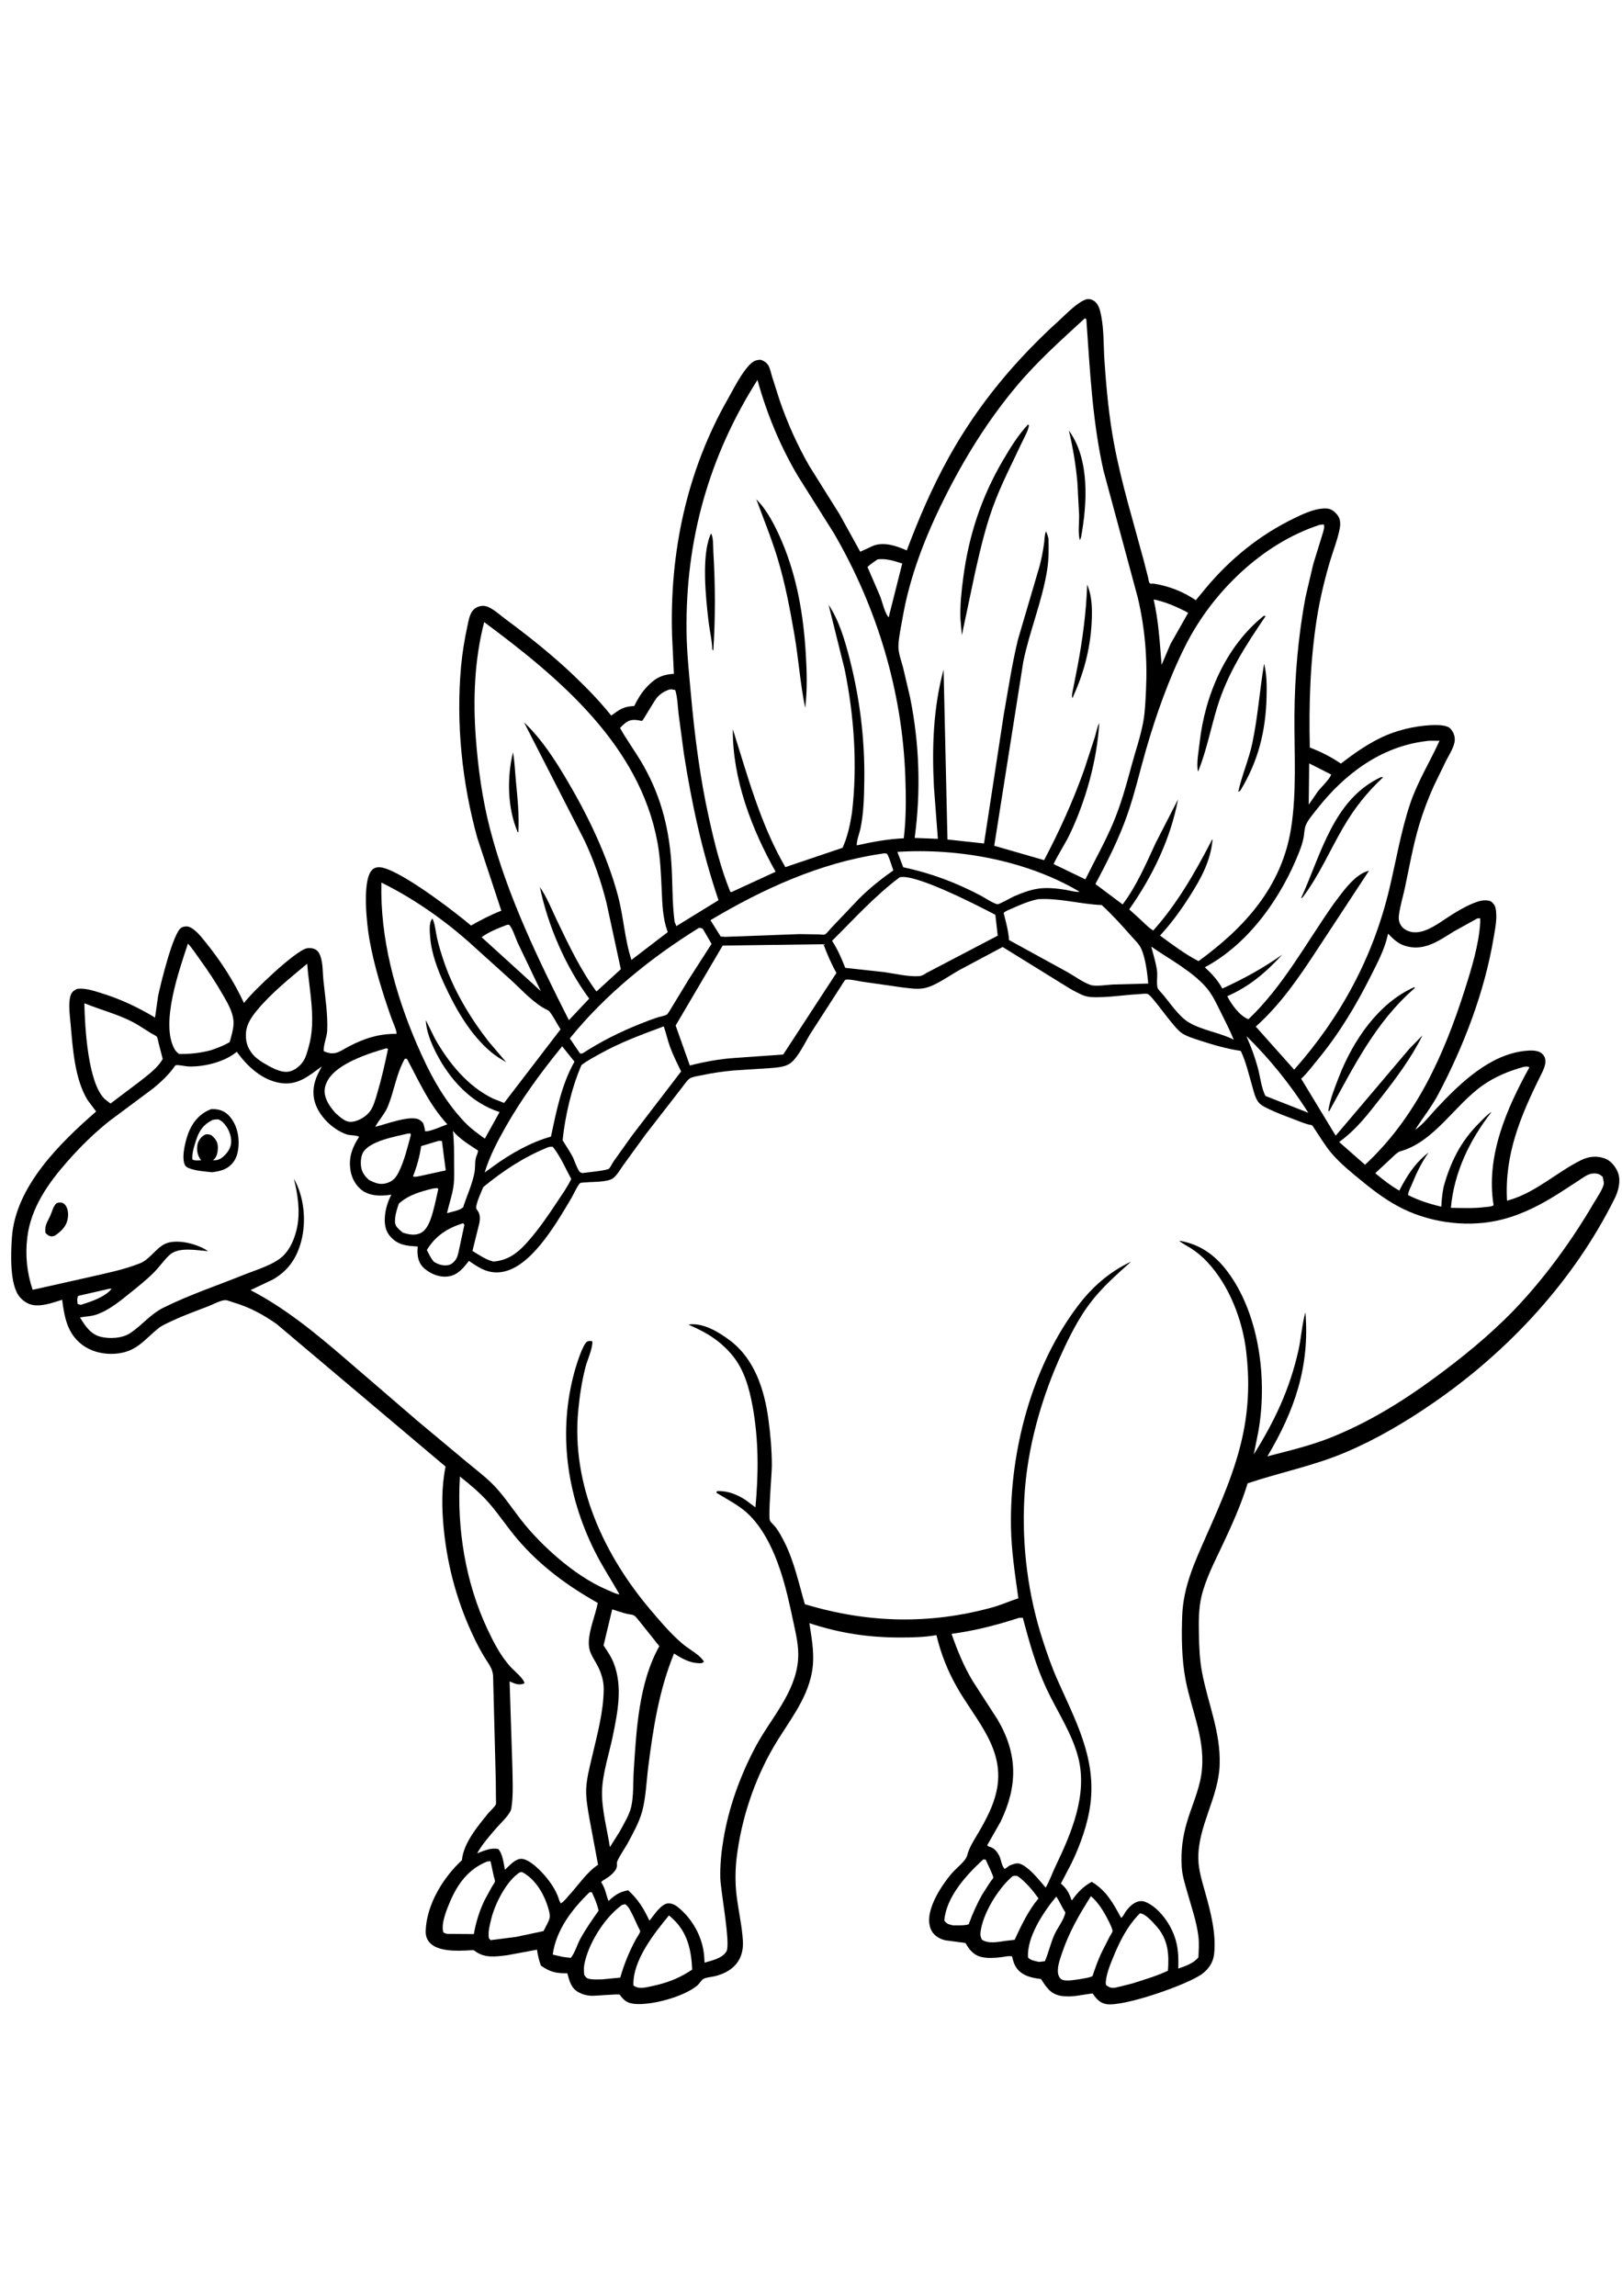
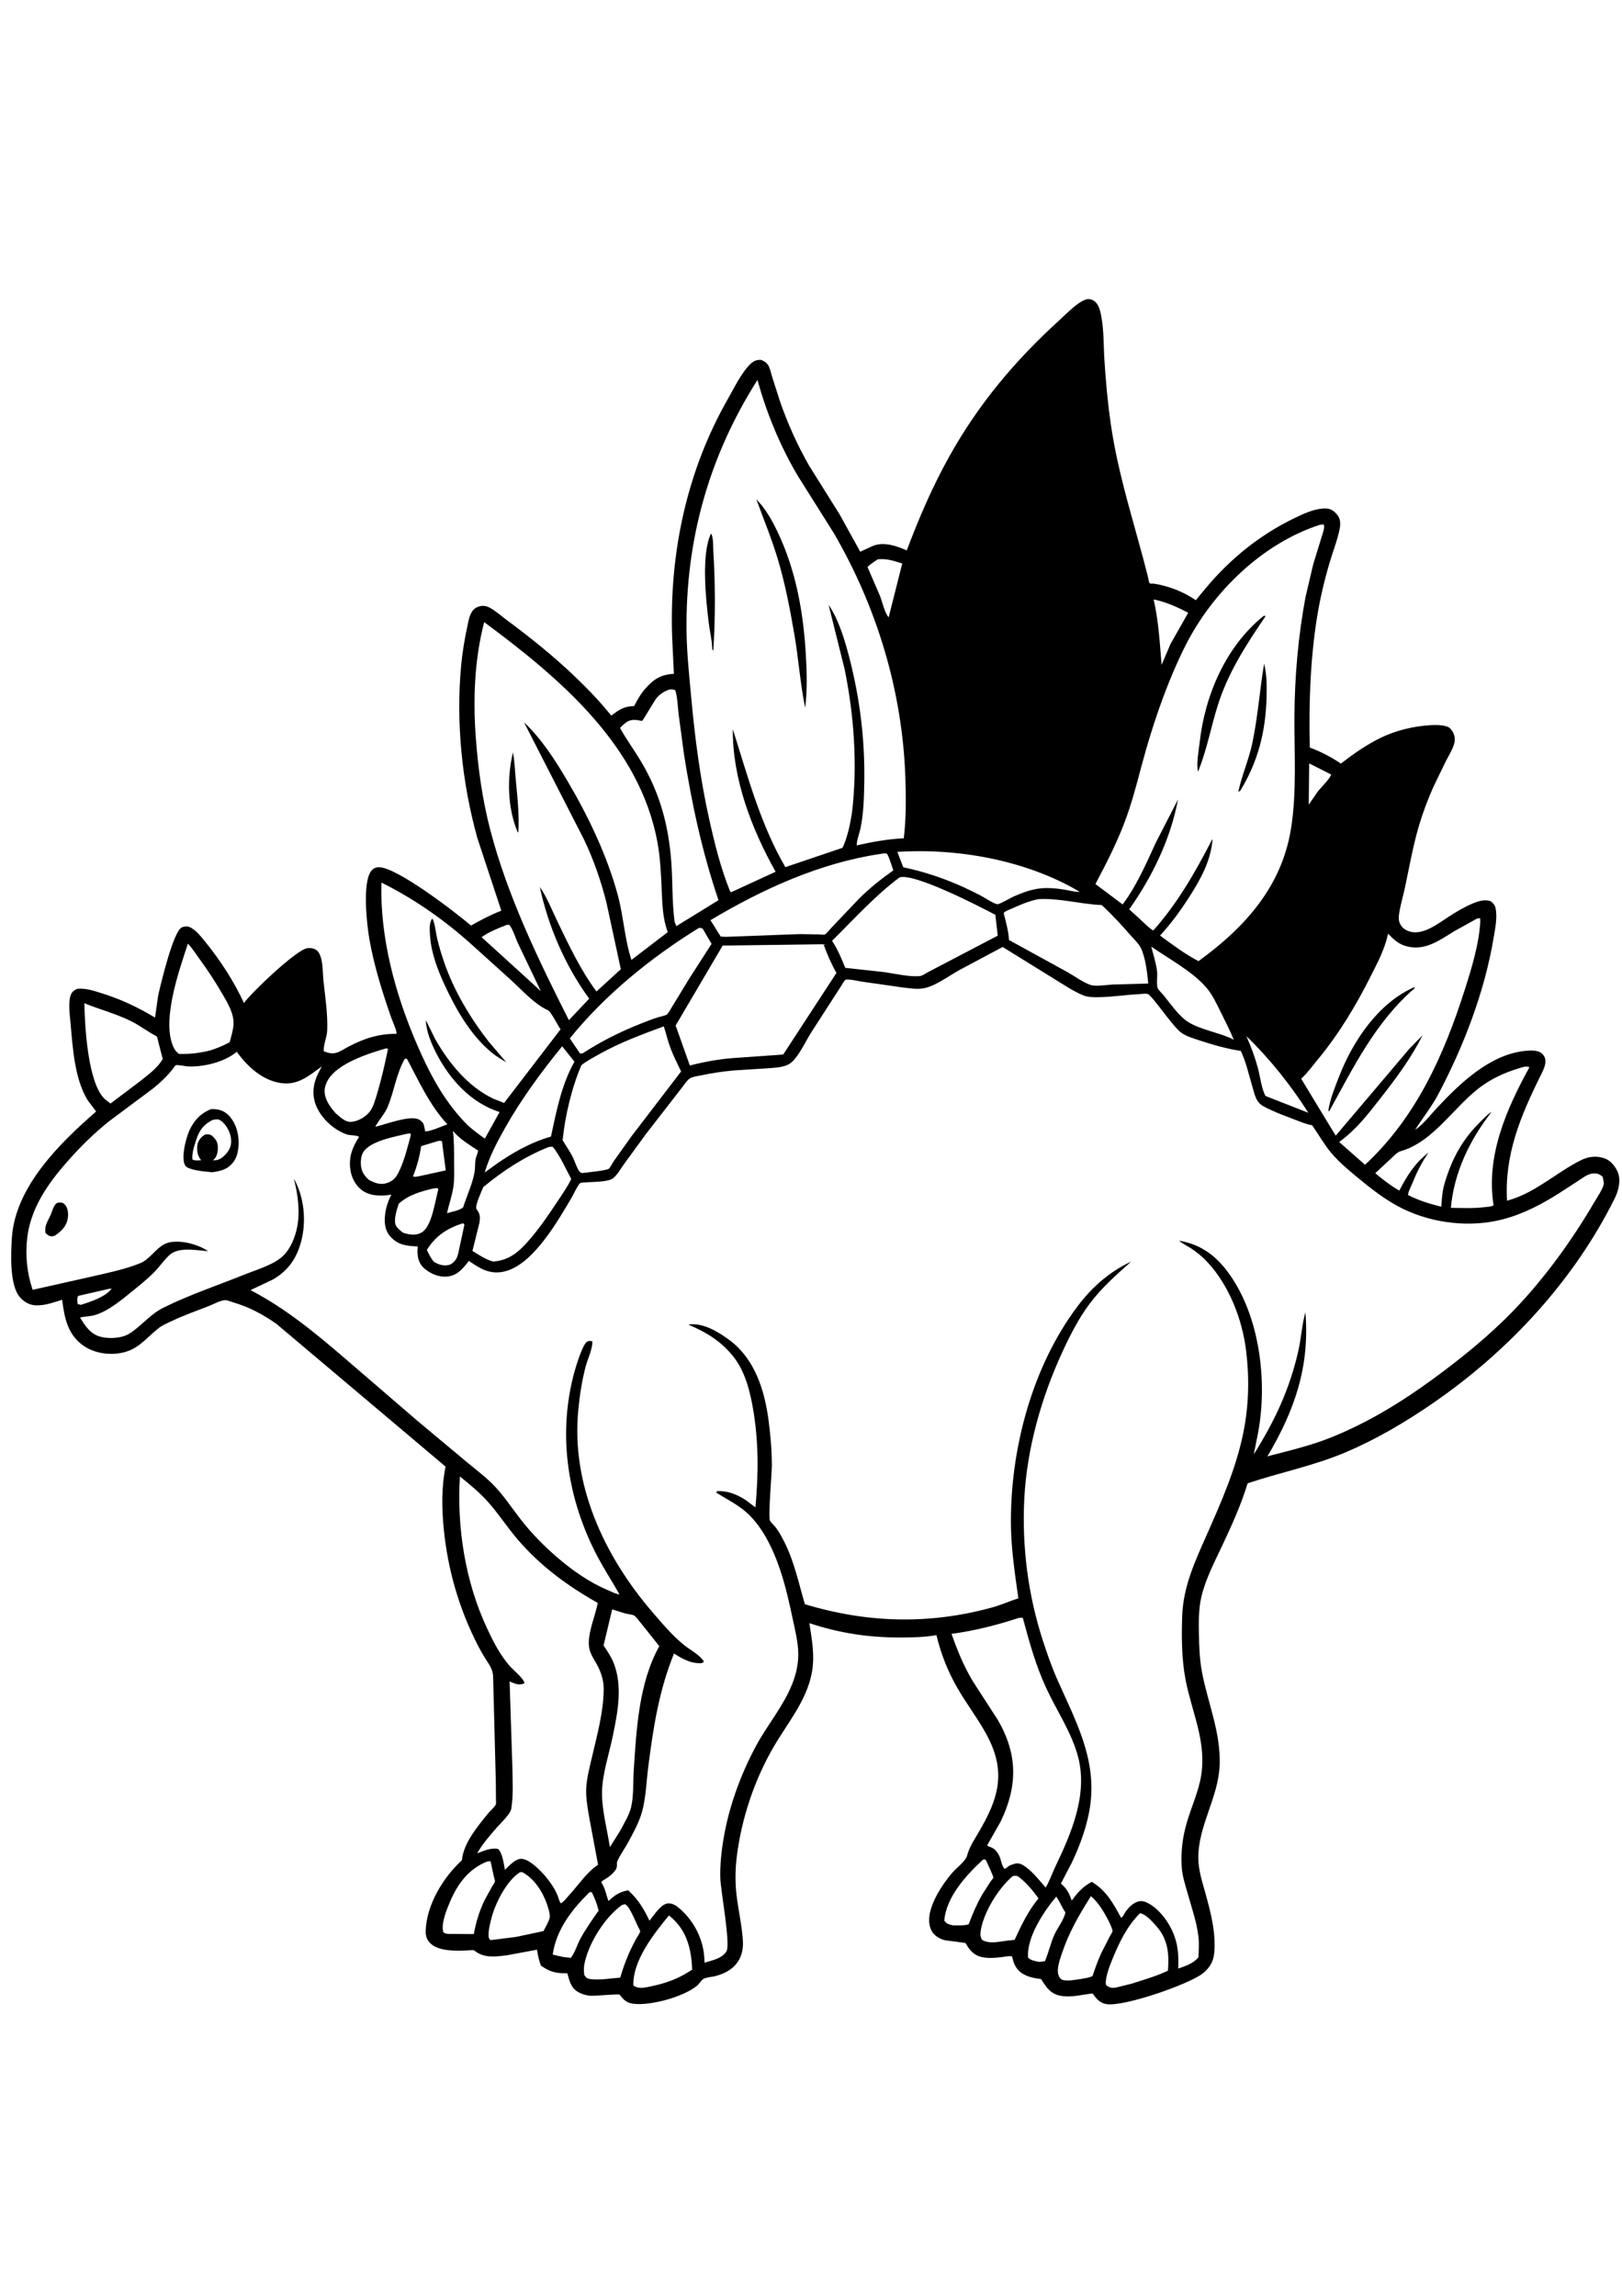
<svg xmlns="http://www.w3.org/2000/svg" viewBox="0 0 793 1056" width="595" height="842" preserveAspectRatio="xMidYMid meet" data-scaled="true">
  <path style="fill:#FFFFFF;" d="M0,0h793v1056H0V0z" />
  <path d="M531.241,113.18c1.26-0.271,2.53,0.061,3.591,0.768c2.389,1.59,3.031,4.754,3.554,7.399  c1.374,6.946,1.107,14.7,1.586,21.801c0.922,13.678,2.195,27.376,4.731,40.859c3.631,19.302,9.358,37.78,14.431,56.707l2.105,8.175  c0.16,0.633,0.419,2.494,0.746,2.965c0.407,0.587,1.415,0.21,2.12,0.325c7.438,1.212,14.312,3.854,20.529,8.106l4.934-5.982  c11.958-14.295,26.277-25.886,43.055-34.03c4.183-2.03,9.303-4.455,13.977-4.799c2.464-0.181,4.106,0.051,5.971,1.771  c0.921,0.849,1.787,1.842,2.226,3.031c0.563,1.522,0.516,3.323,0.218,4.9c-1.033,5.456-3.27,10.988-4.849,16.333  c-2.628,8.895-4.87,18.269-6.319,27.43c-3.298,20.86-3.972,42.268-3.48,63.349c5.552,2.105,10.288,4.54,15.193,7.837  c6.228-4.789,12.355-9.121,19.438-12.587c7.357-3.6,16.367-5.771,24.559-6.189c2.515-0.128,5.879-0.152,8.258,0.81  c1.297,0.525,2.306,2.04,2.84,3.275c0.592,1.371,0.76,2.927,0.439,4.385c-0.673,3.053-2.644,6.121-4.089,8.885l-6.112,12.588  c-2.698,6.037-5.119,12.379-7.014,18.717c-3.002,10.043-4.825,20.466-6.987,30.715c-0.94,4.459-2.422,9.081-2.965,13.588  c-0.161,1.336-0.111,2.584,0.433,3.833c0.83,1.904,2.185,3.056,4.094,3.81c6.804,2.688,14.53-3.583,19.946-7.058  c3.624-2.325,7.341-4.58,11.317-6.261c2.896-1.225,6.161-2.377,9.214-1.154c1.12,0.967,1.895,1.731,2.227,3.214  c1.024,4.575-0.157,10.018-0.926,14.608c-4.423,26.441-14.613,52.976-27.137,76.596c-3.196,6.027-7.575,11.474-11.243,17.229  c3.828-2.469,7.458-7.266,10.603-10.618c11.299-12.046,25.799-26.136,43.148-27.958c2.552-0.268,6.207-0.488,8.241,1.3  c3.463,3.045,0.886,7.705-0.757,11.016c-9.779,19.714-17.596,38.51-16.291,60.923l1.478-0.441  c12.727-3.807,22.861-13.463,34.53-19.296c3.832-1.916,7.843-2.409,11.932-0.869c2.896,1.088,5.305,4.188,6.342,7.017  c1.425,3.872,0.178,8.769-1.572,12.301c-19.935,40.258-51.875,74.685-88.7,100.072c-13.613,9.384-27.591,17.656-42.835,24.143  c-15.699,6.68-31.938,9.823-47.997,15.2c-3.196,10.507-7.804,20.64-12.482,30.566c-3.743,7.94-7.948,15.988-10.051,24.566  c-1.457,5.939-1.416,12.704-1.287,18.809c0.13,6.143,0.352,12.237,1.492,18.279c2.917,15.48,9.219,29.359,8.643,45.497  c-0.567,15.906-10.589,29.692-10.423,45.59c0.061,5.88,1.945,11.573,3.503,17.19c2.62,9.438,5.222,19.441,4.244,29.344  c-0.408,4.131-2.439,7.264-5.646,9.779c-6.68,5.23-38.821,16.478-47.184,14.923c-2.858-0.534-4.541-2.298-6.139-4.557l-0.439-0.634  c-5.178,0.565-10.41,2.112-15.654,1.145c-5.027-0.936-6.988-4.17-9.579-8.185c-3.082-0.387-6.454-0.982-9.108-2.684  c-2.886-1.849-4.169-4.502-4.893-7.713l-0.144-0.65c-1.538-0.426-3.647,0.178-5.261,0.356c-3.214,0.371-6.569,0.65-9.752-0.093  c-3.544-0.828-5.621-3.187-7.392-6.166l-0.393-0.673l-9.793-1.307c-2.545-0.549-5.292-2.081-6.619-4.387  c-4.887-8.494,4.536-22.311,9.926-28.593c1.912-2.228,6.593-5.756,7.268-8.394c1.111-4.34,3.688-8.007,5.903-11.852  c3.528-6.119,6.83-12.347,8.412-19.294c4.731-20.78-9.906-34.682-19.305-51.26c-4.617-8.139-7.802-16.316-9.998-25.397  c-5.78,1.047-11.968,1.162-17.826,1.164c-15.471,0.003-29.634-2.128-44.295-7.02c1.249,8.219,2.779,15.99,1.194,24.307  c-2.614,13.724-11.825,24.423-18.661,36.175c-9.442,16.231-15.656,34.898-18.004,53.535c-0.772,6.127-0.857,12.595-0.153,18.729  c0.864,7.535,2.688,14.993,3.126,22.574c0.539,9.33-4.711,14.962-13.52,17.221c-1.547,0.402-4.591,0.588-5.876,1.408  c-0.662,0.418-1.633,1.818-2.192,2.437c-0.272,0.356-0.623,0.642-0.97,0.928c-6.444,5.338-22.32,9.655-30.559,8.773  c-3.299-0.356-4.66-1.4-6.697-3.907c-0.162-0.201-0.254-0.487-0.482-0.604c-0.788-0.41-12.185,0.719-14.157,0.557  c-2.147-0.17-4.109-0.704-5.992-1.756c-3.634-2.042-4.344-5.516-5.391-9.229c-5.448,0.077-8.448-0.603-12.94-3.783  c-0.918-2.615-1.516-5.005-1.879-7.752l-14.714,2.731c-5.585,0.688-11.094,1.509-15.747-2.174c-0.706-0.557-1.424-0.302-2.294-0.255  c-5.512,0.286-15.088,0.828-19.395-3.419c-1.756-1.733-2.363-3.768-2.276-6.181c0.469-12.811,8.539-25.986,17.706-34.434  c0.77-8.378,7.655-16.494,12.789-22.853c0.935-1.153,3.235-3.164,3.797-4.386c0.203-0.441,0.049-2.112,0.057-2.646l-0.074-8.982  l-1.332-51.415c-0.256-3.45-2.339-5.941-4.098-8.804c-1.702-2.77-3.239-5.636-4.665-8.555  c-8.366-17.126-13.415-35.084-15.322-54.038c-1.031-10.252-1.185-20.587,0.856-30.722l-82.571-69.662  c-6.548-4.621-13.236-8.233-20.966-10.52c-1.103-0.327-3.105-1.183-4.152-1.177c-2.193,0.013-5.902,2.049-8.046,2.884  c-6.042,2.353-12.174,4.507-18.039,7.287c-2.212,1.048-4.788,2.114-6.693,3.648c-6.548,5.272-10.048,10.747-18.92,12.125  c-6.29,0.977-13.267-0.302-18.376-4.208c-7.225-5.524-8.579-13.506-9.685-21.911c-4.063,1.238-8.352,2.849-12.638,2.736  c-3.207-0.085-5.9-1.597-7.999-3.983c-5.194-5.907-4.442-21.887-3.92-29.285c1.747-24.775,23.366-45.997,41.176-61.498l-4.112-5.474  c-6.394-10.311-7.316-25.413-8.368-37.272c-0.351-3.958-1.205-9.847-0.107-13.658c0.559-1.942,1.514-2.66,3.268-3.536  c3.95-0.471,7.79,0.833,11.531,1.984c9.685,2.981,17.896,6.853,26.582,12.051l1.516-10.672c1.205-5.588,7.33-31.054,11.388-33.289  c1.1-0.606,2.686-0.796,3.86-0.327c3.081,1.232,5.801,4.821,7.847,7.334c7.365,9.049,13.966,19.26,18.871,29.833  c4.022-5.48,25.154-25.604,30.738-26.738c1.497-0.304,3.486-0.036,4.725,0.906c1.306,0.993,1.89,2.646,2.286,4.173  c0.861,3.312,0.74,7.171,1.094,10.587c0.838,8.094,2.193,16.395,1.853,24.553c-0.135,3.224-1.991,7.145-1.658,10.094  c1.811,0.779,3.619,1.254,5.596,0.874c2.054-0.395,4.545-2.131,6.446-3.122c7.797-4.065,14.736-6.302,23.49-6.269  c0.356-1.074-2.019-6.337-2.48-7.649c-4.4-12.537-8.377-25.226-10.726-38.319c-1.283-7.151-3.619-27.965,0.891-33.703  c0.892-1.135,2.073-1.684,3.503-1.755c8.505-0.42,37.9,22.212,45.231,28.506c4.908-2.739,9.592-5.239,14.838-7.256l-11.733-35.528  c-7.476-26.955-10.49-56.065-7.949-83.938c0.61-6.69,1.714-13.273,3.129-19.837c0.622-2.889,1.16-6.62,3.73-8.475  c1.245-0.898,3.157-1.403,4.682-1.172c3.352,0.507,7.25,4.263,9.998,6.291c11.746,8.674,23.453,18.019,34.005,28.117  c6.298,6.026,12.411,12.355,17.86,19.167c4.239-3.046,5.856-4.413,11.248-4.669c1.533-3.075,3.175-5.977,5.472-8.559  c4.168-4.685,7.628-6.843,13.923-7.168l-0.884-18.531c-1.28-40.564,7.083-80.493,27.331-115.942  c2.988-5.232,6.544-12.646,10.871-16.887c1.604-1.572,2.949-2.142,5.181-2.133c1.456,0.509,2.637,1.195,3.523,2.511  c1.004,1.489,1.447,3.958,1.982,5.698l3.767,11.8c3.726,10.865,8.667,21.853,14.383,31.808l14.827,23.66l10.122,18.328l6.371-2.927  c5.391-2.046,11.425,0.12,16.375,2.283c5.955-15.794,12.391-30.813,20.62-45.623c14.316-25.764,32.38-47.295,54.17-67.062  C521.489,120.187,526.904,114.415,531.241,113.18z" />
  <path style="fill:#FFFFFF;" d="M53.392,596.836l1.211-0.039c-3.306,4.18-10.204,6.337-15.108,7.907l-1.549-0.427  c-0.123-1.394-0.409-2.689,0.295-3.967L53.392,596.836z" />
  <path style="fill:#FFFFFF;" d="M640.064,340.04l10.709,5.425c-0.18,1.646-4.985,6.452-6.265,8.007l-4.663,6.741L640.064,340.04z" />
  <path style="fill:#FFFFFF;" d="M214.053,524.648c0.751-0.148,1.254-0.148,2.008-0.018l1.857,14.339l-12.965,2.838  c-1.128,0.187-1.955,0.497-3.046,0.114c1.95-4.954,3.222-9.567,4-14.815L214.053,524.648z" />
  <path style="fill:#FFFFFF;" d="M226.127,564.867l0.598,0.129l0.301,0.645l-2.334,10.838c-0.405,1.773-0.7,4.067-1.601,5.66  c-0.736,1.303-2.305,2.839-3.832,3.116c-2.648,0.48-4.83-0.213-7.063-1.569c-1.56-1.676-2.484-3.806-3.503-5.831  C212.977,570.942,218.494,567.361,226.127,564.867z" />
  <path style="fill:#FFFFFF;" d="M564.025,259.899c6.093,1.26,11.414,3.645,16.888,6.529l-8.642,15.234l-4.365,10.224  C567.036,281.169,566.42,270.413,564.025,259.899z" />
  <path style="fill:#FFFFFF;" d="M429.114,240.287c4.409-0.446,7.865,0.739,11.996,2.058l-6.188,24.491l-0.402,1.761  c-1.739-1.298-3.265-7.754-4.127-10.012l-6.276-14.559C425.673,242.581,427.349,241.456,429.114,240.287z" />
  <path style="fill:#FFFFFF;" d="M247.897,418.945l0.885-0.081c1.567,1.106,3.389,6.819,4.294,8.795l11.342,23.725l-7.054-6.478  l-21.917-19.922C239.029,422.379,243.768,420.488,247.897,418.945z" />
  <path style="fill:#FFFFFF;" d="M516.406,893.933c1.66,2.329,2.763,5.268,4.454,7.721c-0.523,3.358-3.868,7.589-5.321,10.8  c-1.917,4.24-2.842,8.819-4.684,13.059l-2.798,0.348c-1.797-0.371-4.232-0.735-5.429-2.12  C501.832,913.877,510.319,901.182,516.406,893.933z" />
  <path style="fill:#FFFFFF;" d="M609.357,473.346c11.467,11.109,21.742,24.007,30.297,37.48l-20.945-8.219  c-1.974-3.569-2.662-9.78-3.757-13.794C613.488,483.444,611.6,478.424,609.357,473.346z" />
  <path style="fill:#FFFFFF;" d="M221.434,519.659c3.188,3.927,8.066,6.839,12.266,9.604c-0.003,1.344-0.896,2.701-1.155,4.052  c-0.398,2.081-0.15,4.273-0.511,6.379c-0.929,5.404-3.571,11.283-5.363,16.503l-0.023,0.49c-1.158,1.77-5.951,2.551-8.12,3.199  c0.963-4.314,2.521-8.67,3.158-13.033c0.543-3.724,0.33-7.715,0.323-11.474C222,530.091,222.065,524.922,221.434,519.659z" />
  <path style="fill:#FFFFFF;" d="M211.632,547.851l2.106-0.26l0.54,0.518l-1.662,7.404c-1.079,4.215-2.629,11.713-6.683,13.926  c-2.834,1.547-5.984,0.925-8.896,0.005c-1.11-0.849-2.808-2.228-3.472-3.493c-1.327-2.531,0.543-8.191,1.405-10.719  C199.829,550.925,205.453,549.357,211.632,547.851z" />
  <path style="fill:#FFFFFF;" d="M288.276,891.774l1.034-0.031c1.427,3.017,2.641,5.794,3.348,9.059  c-3.14,4.456-6.313,8.982-8.933,13.763c-1.564,2.855-2.641,6.885-4.677,9.314l-3.805-0.449l-5.021-1.145  C271.885,910.171,279.723,900.013,288.276,891.774z" />
  <path style="fill:#FFFFFF;" d="M480.693,875.791l1.193,0.046c0.538,1.331,3.9,8.03,3.74,8.889c-0.054,0.294-1.249,1.71-1.485,2.05  l-3.925,6.158c-2.667,4.68-4.78,9.5-6.621,14.552c-2.259,0.719-5.323,0.449-7.707,0.503c-2.132-0.542-2.779-0.526-4.217-2.298  C462.56,894.149,472.477,883.28,480.693,875.791z" />
  <path style="fill:#FFFFFF;" d="M199.087,521.039l1.451-0.184l0.351,0.7c-1.653,6.14-3.14,12.567-5.974,18.285  c-1.345,2.715-2.819,4.389-5.755,5.321c-3.343,1.062-5.858-0.047-8.781-1.526c-1.629-1.399-3.015-3.176-3.592-5.265  c-0.637-2.306-0.508-6.199,0.757-8.238C181.026,524.514,193.031,522.523,199.087,521.039z" />
  <path style="fill:#FFFFFF;" d="M197.895,484.429l1.048,0.003c6.13,11.375,10.866,22.353,19.767,32.02  c-2.155,0.734-8.995,3.87-10.908,3.373c-0.131-1.263-0.376-2.354-0.784-3.558l-0.133-0.385c-0.582-0.637-1.141-1.243-1.896-1.68  c-4.24-2.452-16.569,2.309-21.523,3.47c1.884-3.535,4.646-6.235,6.198-10.055C192.843,499.788,193.682,491.95,197.895,484.429z" />
  <path style="fill:#FFFFFF;" d="M238.079,876.82l1.732-0.209l1.607,7.411c0.132,0.58,0.653,2.05,0.572,2.522  c-0.098,0.565-1.118,1.942-1.437,2.499l-3.575,6.522c-2.584,5.299-4.289,10.893-5.323,16.687l-12.367-0.085  c-1.256-0.07-1.494-0.131-2.553-0.797c-1.26-4.193,1.735-11.318,3.417-15.24C223.865,887.481,229.211,880.386,238.079,876.82z" />
  <path style="fill:#FFFFFF;" d="M494.978,884.038c0.936-0.41,1.472-0.294,2.454-0.162c4.018,2.801,7.461,6.986,10.299,10.939  c-5.044,6.042-8.402,13.159-11.673,20.246l-4.17,0.48c-3.719,0.503-8.639,1.648-11.853-0.565c-0.55-1.16-0.83-2.081-0.688-3.381  C480.364,902.296,487.998,890.003,494.978,884.038z" />
  <path style="fill:#FFFFFF;" d="M304.213,897.963l1.428-0.325c1.045,0.789,1.66,1.547,2.296,2.685  c1.487,2.669,2.713,5.524,3.998,8.293c0.173,0.371,1.087,1.965,1.065,2.298c-0.045,0.712-1.71,3.11-2.103,3.837  c-3.325,6.166-5.716,12.045-7.652,18.776l-8.904,0.874c-1.848,0.008-3.872,0.147-5.695-0.139c-1.77-0.271-1.977-0.665-3.008-2.011  c-0.164-1.663-0.299-3.296,0-4.951C287.489,917.049,295.684,903.936,304.213,897.963z" />
  <path style="fill:#FFFFFF;" d="M327.072,903.131l1.56,1.369c7.462,6.769,9.352,15.488,9.782,25.112  c-5.53,3.737-10.966,6.011-17.432,7.582l-4.65,1.029c-2.45,0.449-4.595,0.619-6.654-0.82  C309.213,925.241,319.745,911.989,327.072,903.131z" />
  <path style="fill:#FFFFFF;" d="M533.36,893.716c3.687,3.071,6.594,8.061,8.721,12.285c0.465,0.928,1.911,3.884,1.841,4.882  c-0.029,0.418-1.103,2.042-1.342,2.491l-4.101,8.054c-1.721,3.713-3.078,7.543-4.373,11.411c-1.732,0.743-3.583,0.99-5.429,1.331  c-2.497,0.348-6.79,1.23-9.141,0.487c-1.09-0.348-1.744-1.369-2.072-2.421c-0.924-2.963,0.632-7.311,1.57-10.142  C522.522,911.556,527.475,903.015,533.36,893.716z" />
  <path style="fill:#FFFFFF;" d="M254.318,881.972l1.017,0.015c5.704,3.017,9.826,9.299,11.934,15.256  c0.59,1.671,1.83,5.253,1.475,6.97c-0.416,2.011-2.101,4.665-3.009,6.568l-13.39,2.847l-12.533,1.594l-0.822-1.021  c-0.445-3.04,0.454-6.375,1.169-9.322C241.923,897.6,247.68,886.011,254.318,881.972z" />
  <path style="fill:#FFFFFF;" d="M188.996,479.273l0.698,0.364c-1.501,7.26-3.178,14.669-5.3,21.771  c-0.823,2.754-1.767,6.31-3.486,8.657c-1.897,2.591-5.5,4.745-8.719,5.152c-3.326,0.422-5.748-2.217-8.094-4.183  c-2.023-2.279-3.937-4.776-4.882-7.715c-0.984-3.057-0.511-5.596,1.027-8.36C164.878,486.626,180.49,481.69,188.996,479.273z" />
  <path style="fill:#FFFFFF;" d="M562.849,429.592c8.689,6.046,19.982,11.995,26.894,19.983c2.979,3.443,5.025,7.895,7.035,11.953  c2.228,4.499,4.502,8.923,6.414,13.57c-6.931-3.548-15.666-4.579-22.238-8.613c-4.453-2.733-8.88-9.196-12.219-13.258  c-0.659-0.802-2.416-2.468-2.755-3.369c-0.67-1.782-0.033-5.996-0.277-8.129C565.244,437.729,563.842,433.509,562.849,429.592z" />
  <path style="fill:#FFFFFF;" d="M557.315,902.087c2.769,0.178,6.513,4.564,8.265,6.576c5.537,6.344,6.04,13.453,5.427,21.491  c-5.572,2.646-11.659,4.371-17.52,6.274l-7.784,1.934c-2.274,0.395-3.044,0.17-4.905-1.114c-0.126-0.503-0.221-0.866-0.191-1.393  c0.214-3.721,1.979-8.231,3.385-11.666C547.351,915.997,550.999,908.454,557.315,902.087z" />
  <path style="fill:#FFFFFF;" d="M274.847,478.32l6.01,7.513c-6.338,11.211-8.818,24.17-11.499,36.624  c-10.008,2.777-20.182,8.609-28.501,14.732l-3.898,2.831c2.332-7.782,6.01-14.792,9.987-21.839  C254.904,504.075,264.623,490.863,274.847,478.32z" />
  <path style="fill:#FFFFFF;" d="M438.727,383.298c29.732-1.937,63.242,4.161,89.048,19.454c-0.916,0.436-5.572-0.716-6.844-0.921  c-4.262-0.723-9.299-1.221-13.61-0.527c-4.06,0.654-8.054,2.141-11.789,3.815c-1.306,0.586-6.988,3.868-7.849,3.757  c-1.907-0.248-6.139-3.119-7.992-4.099c-12.286-6.501-24.482-11.077-38.108-13.982L438.727,383.298z" />
  <path style="fill:#FFFFFF;" d="M91.877,428.144c2.087,2.187,3.834,4.979,5.618,7.424c4.19,5.74,7.992,11.53,11.536,17.69  c2.435,4.233,5.34,9.096,5.141,14.155c-0.117,2.958-1.122,6.04-1.89,8.881c-2.991,1.714-5.936,2.865-9.202,3.958  c-5.187,1.351-10.211,1.942-15.571,1.792c-0.863-0.689-1.657-1.392-2.199-2.373C78.331,467.017,87.623,441.114,91.877,428.144z" />
-   <path style="fill:#FFFFFF;" d="M150.167,437.957c1.042,13.234,4.522,27.539,0.761,40.584c-0.632,2.193-1.228,4.642-2.373,6.621  c-1.432,2.475-4.198,4.803-6.988,5.456c-4.383,1.027-9.822-2.453-13.441-4.575c-1.629-1.119-3.244-2.218-4.519-3.749  c-2.757-3.307-3.694-6.68-3.314-10.932c0.362-4.044,2.895-7.674,5.423-10.712C132.804,452.128,141.698,445.057,150.167,437.957z" />
  <path style="fill:#FFFFFF;" d="M41.246,457.278c8.634,3.527,17.751,5.644,25.87,10.417l7.037,4.415  c0.476,0.294,2.247,1.128,2.528,1.526c0.411,0.581,0.654,2.274,0.852,3.039l2.017,7.823c-2.392,4.389-7.271,7.824-11.117,10.934  l-14.421,10.871l-2.756-2.166C42.944,496.389,41.469,468.683,41.246,457.278z" />
  <path style="fill:#FFFFFF;" d="M341.63,420.492c0.929-0.128,1.083-0.011,1.951,0.384l4.304,7.376l-11.124,17.306l-8.042,13.205  c-0.692,1.044-1.791,3.272-2.71,4.036c-0.607,0.504-3.211,1.015-4.08,1.28c-3.099,0.948-6.107,2.141-9.115,3.341  c-10.019,4-19.019,8.546-28.089,14.407l-1.141,0.024l-5.005-7.392C295.88,453.049,318.301,434.93,341.63,420.492z" />
  <path style="fill:#FFFFFF;" d="M299.299,753.544c2.334,0.669,4.617,1.538,6.972,2.127c0.961,0.24,2.809,0.382,3.627,0.811  c0.956,0.502,2.499,2.613,3.223,3.487l9.219,11.567c-10.035,17.912-11.21,40.772-12.502,60.848  c-0.363,5.655,0.011,12.401-1.278,17.84c-0.946,3.992-3.647,8.231-5.563,11.883l-4.817,7.643c-1.344-8.696-4.03-18.381-3.845-27.162  c0.184-8.765,3.543-18.683,5.305-27.317c2.372-11.62,4.85-23.982,0.424-35.432c-1.193-3.087-3.16-5.911-4.979-8.662L299.299,753.544  z" />
  <path style="fill:#FFFFFF;" d="M267.746,527.742c0.949-0.316,1.53-0.381,2.525-0.283c3.675,4.581,6.205,10.544,9.008,15.715  c-1.842,3.902-4.461,7.517-6.835,11.114c-4.183,6.337-8.572,12.763-13.537,18.512c-5.057,5.856-9.827,10.138-17.75,10.729  c-3.747-0.974-6.91-3.194-10.182-5.182l3.427-13.781c0.345-2.186,0.402-4.132-0.958-6.003l-0.52-0.727  c-0.787-1.707,2.607-8.822,3.341-10.7C246.036,539.094,255.998,532.543,267.746,527.742z" />
  <path style="fill:#FFFFFF;" d="M430.353,384.307c0.998-0.151,2.222-0.488,3.188-0.119c0.738,0.282,2.744,6.861,3.203,8.146  c-6.014,4.25-11.753,8.795-16.946,14.031l-13.408,14.108c-0.676,0.699-2.399,2.928-3.18,3.233c-0.472,0.184-2.215-0.064-2.779-0.078  l-9.529-0.146l-36.294,1.34l-2.25-0.142l-5.014-8C372.666,401.538,400.932,388.65,430.353,384.307z" />
  <path style="fill:#FFFFFF;" d="M507.497,406.414c10.513-0.645,20.658,2.455,31.141,2.862c5.13,4.742,9.754,9.828,14.356,15.07  c1.584,1.804,3.835,3.898,4.856,6.075c2.216,4.727,3.05,12.089,3.537,17.229l-17.344,0.474c-2.769,0.138-8.347,1.071-10.888,0.206  c-3.739-1.273-7.802-4.333-11.302-6.28l-28.548-15.667c-0.272-4.499-1.509-8.851-2.62-13.198c0.869-1.046,2.639-1.585,3.887-2.145  C498.83,409.134,502.901,407.368,507.497,406.414z" />
  <path style="fill:#FFFFFF;" d="M327.126,303.961c1.167-0.221,1.922-0.028,3.033,0.277c1.065,3.666,1.18,7.869,1.611,11.664  l2.58,19.351c3.853,24.556,8.943,48.103,16.927,71.654l-20.601,12.665l-0.849-2.027c-1.306-9.786-0.915-19.584-1.633-29.398  c-1.307-17.861-5.633-33.751-14.888-49.21c-3.285-5.487-7.077-10.615-10.176-16.224c2.875-2.925,4.495-4.401,8.724-3.802  c0.407,0.058,1.739,0.417,2.088,0.327c0.423-0.108,6.008-10.008,7.312-11.443C322.945,305.932,324.77,304.821,327.126,303.961z" />
  <path style="fill:#FFFFFF;" d="M744.972,488.373c1.034-0.132,1.801-0.299,2.778,0.181c-11.245,20.355-21.419,43.628-17.528,67.458  c-1.033,0.755-2.984,0.752-4.252,0.913c-5.508,0.699-11.095,0.426-16.637,0.347c1.586-17.448,9.228-33.182,19.931-46.929  c-2.316,1.452-4.202,3.605-6.132,5.52c-8.999,8.932-14.048,19.159-17.373,31.27c-0.639,3.22-0.938,6.321-1.099,9.598  c-5.681-1.366-11.039-3.051-16.269-5.701c0.086-1.644,1.234-3.662,1.858-5.188c2.343-5.728,4.625-10.558,8.199-15.621  c-6.701,5.182-10.506,11.271-14.332,18.636c-4.242-2.436-8.013-5.374-11.745-8.506l8.442-7.872c1.014-0.926,2.463-2.468,3.801-2.838  c16.572-4.586,26.668-22.72,40.406-32.322C731.137,493.044,737.816,490.344,744.972,488.373z" />
  <path style="fill:#FFFFFF;" d="M324.522,468.572c1.126,3.317,1.86,6.727,3.064,10.038c1.5,4.123,3.501,8.06,5.409,12.006  l-24.19,31.589l-8.65,12.137c-0.811,1.127-1.478,2.718-2.334,3.713c-0.882,1.026-10.941,1.886-13.095,2.235  c-0.393-0.166-0.845-0.231-1.177-0.498c-1.154-0.929-2.87-6.153-3.686-7.667c-1.447-2.688-3.216-5.258-4.801-7.874  c1.238-12.038,4.413-25.595,9.195-36.717c2.682-2.13,5.825-3.737,8.803-5.414C303.125,476.454,313.741,472.579,324.522,468.572z" />
  <path style="fill:#FFFFFF;" d="M439.811,395.742c7.324-2.156,38.889,14.143,46.823,18.313l1.159,10.179l-34.763,18.193  c-1.117,0.761-2.308,1.508-3.691,1.603c-5.307,0.364-11.836-1.246-17.121-1.973l-18.97-2.079c-1.848-4.684-3.695-8.977-6.448-13.219  C417.597,416.082,427.585,404.901,439.811,395.742z" />
  <path style="fill:#FFFFFF;" d="M376.828,428.77l25.768-0.338c1.813,4.899,3.778,9.47,6.339,14.03l-26.018,39.875l-23.614,1.666  c-7.483,0.518-14.786,1.834-22.04,3.698l-6.939-19.539l22.989-39.066L376.828,428.77z" />
  <path style="fill:#FFFFFF;" d="M498.129,757.71c0.678-0.09,1.246-0.077,1.925-0.048c3.201,11.927,6.273,23.182,11.491,34.446  c5.204,11.233,12.63,21.963,15.668,34.078c4.562,18.196-3.455,36.833-11.207,53.024c-1.636,3.412-2.844,7.063-4.772,10.32  c-3.195-3.636-7.252-8.951-11.568-11.233c-2.034-1.075-3.489-0.511-5.495,0.224l-0.61,0.224l-2.313,1.687  c-1.516-1.207-1.765-4.472-2.627-6.251c-0.924-1.911-2.288-3.791-4.384-4.456c-0.75-0.24-1.093-0.232-1.589-0.897l6.538-11.488  c8.474-17.538,8.423-33.134-1.496-49.984l-12.15-18.799c-4.415-7.373-7.496-14.973-10.335-23.051  C476.597,763.994,487.211,761.243,498.129,757.71z" />
  <path style="fill:#FFFFFF;" d="M722.194,415.851l1.444-0.145l0.066,1.949c-0.668,11.031-4.286,22.725-7.631,33.212  c-10.158,31.853-23.816,62.277-48.708,85.359l-12.655-11.127c8.503-6.191,13.848-13.292,20.273-21.484  c7.475-9.531,15.096-19.746,20.457-30.617l-6.339,6.465l-36.078,42.546l-16.867-27.824c3.11-2.939,5.798-6.578,8.516-9.89  c10.135-12.351,18.262-25.917,25.429-40.154c3.26-6.474,6.809-13.082,8.372-20.206l0.144-0.671c2.423,2.477,4.705,4.781,8.086,5.878  c9.342,3.029,16.585-2.324,24.118-6.984L722.194,415.851z" />
  <path d="M691.546,449.367l0.127,0.512c-19.249,16.611-29.891,38.585-41.897,60.332l-0.334-0.58  c0.813-5.374,3.227-11.382,5.202-16.448C661.497,475.609,673.828,457.15,691.546,449.367z" />
  <path style="fill:#FFFFFF;" d="M186.468,398.294c15.239,7.533,29.538,17.451,42.296,28.637l21.182,19.114  c5.418,4.964,11.32,11.632,17.993,14.696c1.442,0.662,4.822,7.461,6.122,9.269l-27.597,36.003l-5.347-2.106  c-12.446-5.996-21.705-17.414-28.399-29.197l-4.508-9.136c0.105,5.261,2.654,11.375,5.031,16.02  c6.616,12.922,16.926,24.337,31.005,28.875l-7.208,12.988c-3.504-2.524-6.966-5.003-9.946-8.152  c-10.572-11.168-17.373-24.27-23.398-38.283C193.109,452.401,185.768,425.204,186.468,398.294z" />
  <path d="M211.378,415.851c1.308,2.38,1.629,6.635,2.255,9.365c0.94,4.109,2.195,8.189,3.568,12.175  c4.736,13.763,12.717,27.091,21.644,38.558l8.666,10.175c-2.563-1.507-5.081-3.021-7.368-4.932  c-10.161-8.49-17.278-20.992-22.775-32.873c-3.267-7.061-6.456-15.412-7.045-23.24C210.127,422.471,209.57,417.953,211.378,415.851z  " />
-   <path style="fill:#FFFFFF;" d="M697.113,329.161c2-0.379,4.597-0.135,6.667-0.185c-4.714,10.438-10.736,19.937-14.401,30.93  c-4.512,13.537-6.826,27.683-10.134,41.532c-8,33.48-23.753,62.558-46.525,88.306l-18.769-21.057  c11.893-10.612,20.819-23.566,29.498-36.818l25.87-39.384c-7.009,1.573-13.171,10.794-17.273,16.198  c-13.573,19.218-24.475,39.986-41.671,56.414c-4.419-1.676-8.316-7.285-10.371-11.255c10.98-4.833,18.838-11.59,26.884-20.332  c-9.062,6.449-19.149,12-29.288,16.57c-2.302-4.184-5.09-7.179-8.559-10.383c21.557-11.482,37.441-34.179,46.177-56.472  c0.886-2.262,1.691-4.614,2.126-7.008c0.332-1.829,0.341-3.886,0.943-5.644c0.891-2.601,3.959-6.132,5.7-8.347  C657.34,345.238,675.172,331.813,697.113,329.161z" />
  <path d="M675.129,346.758l1.111,0.046c-7.947,7.402-13.949,14.994-19.427,24.359c-6.823,11.661-11.746,23.499-19.987,34.415  l-0.723,0.35C645.902,384.51,651.814,357.682,675.129,346.758z" />
  <path style="fill:#FFFFFF;" d="M224.85,688.597c4.958,3.952,9.968,8.109,14.155,12.892c5.024,5.74,9.219,12.226,14.205,18.029  c11.12,12.942,24.277,22.547,39.044,30.887c-1.189,6.023-4.245,13.073-4.387,19.112c-0.123,5.232,2.214,7.522,4.455,11.908  c1.717,3.357,2.865,7.311,2.837,11.094c-0.081,11.233-3.264,22.513-5.779,33.397c-1.159,5.013-2.591,10.289-2.787,15.449  c-0.18,4.711,0.801,9.949,1.604,14.591l4.2,22.412c-5.464,3.551-9.655,9.995-14.07,14.776c-1.189,1.292-2.652,3.327-4.167,4.1  l-0.703-1.346c-1.189-4.162-3.482-7.767-6.184-11.125c-2.413-3.002-8.162-9.098-12.281-9.299c-3.048-0.139-6.086,3.443-8.124,5.369  c-0.606-2.955-1.135-8.046-3.346-10.212c-3.69-0.65-6.862,0.905-10.25,2.151c2.636-4.619,6.063-8.494,9.525-12.51  c1.929-2.236,6.747-6.56,7.203-9.43l0.069-0.565c0.953-6.313,0.515-13.368,0.429-19.774l-1.358-41.768l1.111,0.503  c2.236,0.952,3.805,1.377,6.127,0.487c0.065-2.112-5.43-6.499-7.135-8.456c-4.745-5.446-7.91-11.62-10.956-18.097  C227.5,740.235,223.307,713.803,224.85,688.597z" />
  <path style="fill:#FFFFFF;" d="M236.724,270.986c36.742,27.251,75.893,60.095,84.685,107.511c1.443,7.786,1.752,15.722,2.106,23.613  c0.297,6.625,0.48,13.438,2.718,19.748l0.232,0.644l-17.752,13.603c-3.33-10.125-3.837-21.102-6.609-31.439  c-5.23-19.503-14.495-38.797-24.722-56.122c-6.014-10.189-12.547-20.404-21.185-28.583l29.272,57.183  c4.719,9.853,8.437,20.539,11.068,31.138l6.986,32.353l-11.921,10.897c-7.703-10.397-13.582-22.794-19.167-34.424  c-2.645-5.505-5.027-11.639-8.509-16.656c4.035,19.137,12.535,38.775,24.13,54.569l-9.924,10.524  c-15.043-29.717-30.111-60.898-38.496-93.219c-3.834-14.776-5.89-29.713-7.016-44.912  C231.228,308.627,231.965,289.29,236.724,270.986z" />
  <path d="M250.8,334.671c0.822,4.429,0.976,9.274,1.401,13.78c0.793,8.408,1.716,16.893,1.216,25.345l-0.34-0.226  C248.051,361.874,247.815,346.854,250.8,334.671z" />
  <path style="fill:#FFFFFF;" d="M644.942,223.523c0.715-0.182,1.476-0.202,2.21-0.269c0.554,1.287-0.056,2.842-0.396,4.137  l-4.722,15.308l-3.709,15.83c-3.61,18.906-5.351,39.071-5.47,58.31c-0.111,18.094,1.192,37.131-1.668,55.026  c-4.56,28.539-22.641,48.404-45.239,64.831c-6.586-3.419-12.839-8.109-18.806-12.509c5.524-5.986,10.169-12.384,14.536-19.246  c5.536-8.696,10.27-17.327,11.148-27.749c-0.433,0.156-0.615,0.824-0.817,1.214c-7.824,15.131-16.751,30.623-28.202,43.328  c-2.487-1.541-4.744-4.025-6.919-5.998l-4.818-4.345c11.302-15.979,20.239-34.415,23.859-53.728l-10.863,21.161  c-4.723,10.208-9.401,21.139-16.206,30.154l-13.308-9.969c5.829-10.992,11.354-21.802,15.491-33.561  c3.685-10.469,6.11-21.199,9.17-31.838c4.961-17.25,11.339-35.265,19.435-51.304C592.732,256.387,617.017,232.683,644.942,223.523z" />
  <path d="M618.019,291.329l0.167,0.678c1.186,5.007,1.166,10.493,1.039,15.614c-0.41,16.643-4.091,31.471-12.859,45.769l-0.977,0.586  c1.701-8.036,5.18-15.784,6.896-23.937C614.975,317.257,615.874,304.191,618.019,291.329z" />
  <path d="M617.92,267.867l0.837,0.183c-9.635,14.221-18.513,27.766-23.607,44.341c-3.136,10.206-5.143,20.871-9.062,30.814  l-0.184,0.459l-0.19,0.368c-0.913-3.753,0.343-10.167,0.783-14.135C589.069,306.708,599.325,282.723,617.92,267.867z" />
  <path style="fill:#FFFFFF;" d="M370.332,152.604c4.462,16.31,11.201,32.587,19.865,47.146l17.476,27.756  c21.083,36.276,33.446,77.093,34.944,119.056c0.352,9.852,0.449,20.296-0.766,30.092c-7.892,0.357-15.313,1.757-22.997,3.457  c-0.022-2.637,1.381-5.95,1.91-8.6c1.512-7.565,1.681-15.264,1.794-22.95c0.297-20.172-2.172-40.224-7.201-59.766  c-2.24-8.706-5.156-18.75-10.245-26.251l7.83,31.47c4.647,22.759,6.344,47.044,3.596,70.136c-0.895,5.793-2.175,11.776-4.596,17.13  l-27.976,9.464c-12.185-20.876-18.446-44.573-25.695-67.433c-0.19,24.252,9.181,48.761,20.929,69.684L357.469,403l-0.461-0.29  c-4.649-11.397-7.556-23.244-10.245-35.229c-4.443-19.803-7.093-40.446-8.921-60.654c-0.943-10.412-2.064-20.823-2.192-31.289  C335.108,231.078,346.46,190.234,370.332,152.604z" />
  <path d="M347.635,227.648c1.247,2.053,0.963,6.436,1.114,8.869c0.983,15.794,1.027,32.56-0.005,48.34l-0.525-0.49  c-0.063-4.399-1.212-8.821-1.74-13.204C345.123,259.905,342.707,237.895,347.635,227.648z" />
  <path d="M369.762,210.911l2.731,3.081c4.068,5.22,7.144,11.443,9.733,17.492c7.435,17.372,10.602,36.162,11.722,54.934  c0.53,8.864,0.801,17.696-0.284,26.531c-2.43-11.756-3.246-24.088-5.299-35.972c-2.148-12.435-4.522-24.949-8.174-37.042  C377.229,230.121,373.293,220.532,369.762,210.911z" />
-   <path style="fill:#FFFFFF;" d="M530.414,122.461l0.7,0.515c1.774,24.9,2.912,49.363,8.347,73.812l16.818,62.285  c3.525,14.942,4.735,29.921,3.993,45.242c-0.247,5.092-0.424,10.363-1.327,15.383c-1.273,7.076-3.784,14.229-5.662,21.18  c-2.611,9.668-5.268,19.324-9.187,28.566c-3.974,9.373-8.99,18.161-13.457,27.288l-15.543-7.491  c2.417-5.108,5.677-9.841,8.116-14.99c7.757-16.384,13.12-35.859,14.218-53.929c-1.049,1.885-1.516,4.783-2.171,6.902l-5.212,15.961  c-5.508,15.398-11.968,29.713-19.598,44.152l-24.365-7.036l14.203-89.937c3.116-15.281,9.433-30.054,11.749-45.45  c0.746-4.967,0.703-9.745,0.568-14.744c-0.282-1.249-0.695-2.368-1.174-3.555c-0.784,1.547-0.738,4.168-0.982,5.894  c-0.525,3.724-1.195,7.376-2.172,11.013l-10.575,35.925c-2.917,11.926-4.726,24.206-6.891,36.288l-9.722,63.444l-17.87-1.936  l-1.905-83.059c-5.082,18.825-5.713,38.176-4.697,57.583l1.912,25.151l-11.347-0.441c3.087-22.909,2.35-45.993-2.234-68.679  l-3.427-14.597c-0.922-3.467-2.446-7.297-2.275-10.898c0.208-4.375,1.279-9.002,2.021-13.333c3.472-20.233,11.1-39.763,20.23-58.081  c9.906-19.876,21.482-38.618,35.828-55.635C507.502,143.187,518.847,133.094,530.414,122.461z" />
  <path d="M522.593,177.381l0.3,0.414c9.975,14.101,8.604,35.469,5.66,51.581l-0.546,1.579c-1.08-2.769-0.36-8.913-0.41-12.126  l-0.853-15.977C525.991,194.194,524.571,185.841,522.593,177.381z" />
  <path d="M531.532,252.657l0.358,0.902c1.883,5.019,2.068,10.305,1.907,15.597c-0.394,12.974-3.444,25.561-8.783,37.383l-0.695,1.661  c-0.534-1.331,0.076-3.243,0.345-4.629l2.1-10.717C529.29,279.496,531.047,266.26,531.532,252.657z" />
  <path d="M502.465,174.539l0.513-0.038c0.34,1.815-2.595,7.01-3.506,8.956c-4.211,9-8.811,17.948-12.491,27.175  c-4.655,11.674-7.523,23.909-10.267,36.136l-6.465,30.625l-0.684-7.875c-0.252-6.853,0.496-13.609,1.389-20.383  c2.721-20.676,8.903-39.368,19.488-57.391C494.031,185.635,497.628,179.768,502.465,174.539z" />
  <path style="fill:#FFFFFF;" d="M490.193,429.778l25.624,15.855c4.391,2.66,8.884,5.76,13.624,7.722  c2.686,1.112,5.464,0.999,8.319,0.945c6.287-0.119,12.531-1.141,18.81-1.437c1.183-0.056,3.425-0.444,4.465-0.132  c2.374,0.713,12.408,16.262,16.733,19.126c2.501,1.656,5.695,2.607,8.526,3.541c6.482,2.138,13.579,4.19,20.319,5.163  c2.561,5.353,3.827,11.218,5.506,16.892c0.744,2.517,1.423,5.872,2.996,7.997c1.371,1.854,3.865,2.893,5.892,3.849  c3.864,1.823,7.885,3.301,11.88,4.809c2.632,0.993,5.441,2.281,8.226,2.706c0.6,0.091,0.816,0.731,1.154,1.224  c2.847,4.156,5.412,8.661,8.67,12.507c4.512,5.326,10.458,10.018,15.858,14.423c5.951,4.855,12.429,9.561,19.367,12.911  c14.678,7.087,32.927,9.149,48.758,4.961c10.023-2.651,18.908-7.356,27.61-12.881l9.383-6.09c2.115-1.373,4.376-3.249,6.994-3.376  c2.099-0.101,3.105,0.289,4.623,1.566c0.17,0.975,0.557,2.241,0.573,3.213c0.039,2.13-3.694,7.6-4.848,9.577  c-10.738,18.385-24.396,37.215-39.198,52.538c-11.824,12.24-25.283,23.171-38.996,33.219c-15.818,11.591-32.155,21.62-50.415,28.949  c-9.928,3.985-20.675,6.489-31.015,9.191c13.357-22.471,20.781-43.954,18.58-70.405c-1.697,5.963-2.042,12.592-3.423,18.712  c-4.281,18.974-11.577,34.36-21.812,50.753l2.222-11.169c4.42-24.624,0.755-55.69-13.878-76.561  c-6.359-9.068-13.851-14.857-24.818-16.758c1.554,1.487,3.925,2.545,5.745,3.727c3.066,1.99,5.796,4.298,8.275,6.984  c10.482,11.359,16.867,27.916,18.714,43.143c1.626,13.4,1.327,26.489-1.318,39.758c-3.51,17.606-10.934,34.375-18.17,50.705  c-5.594,12.622-11.216,24.808-11.753,38.819c-0.394,10.287-0.294,21.597,1.674,31.701c3.074,15.774,10.147,29.754,7.633,46.278  c-1.177,7.736-4.67,15.31-6.908,22.791c-2.25,7.527-3.12,14.544-2.638,22.358c0.256,4.154,1.642,8.379,2.764,12.378  c1.982,7.071,4.499,14.134,5.389,21.468c0.408,3.35,0.142,6.854,0,10.227c-2.556,2.994-6.248,4.208-9.847,5.446  c0.148-5.763,0.053-10.676-2.003-16.184c-2.361-6.32-7.623-13.724-14.066-16.378c-4.029-1.663-7.912,2.073-9.926,5.16  c-0.496,0.758-1.13,2.29-1.959,2.607c-3.878-7.133-7.232-13.353-14.362-17.592c-4.429,2.483-6.778,5.052-9.755,9.152  c-1.186-3.226-2.147-5.493-4.775-7.814l-0.552-0.48l5.258-10.057c4.238-8.835,7.945-19.116,9.181-28.856  c2.878-22.675-7.485-41.126-16.27-61.008c-2.697-6.112-4.88-12.44-6.947-18.784c-7.274-22.321-10.297-45.999-9.103-69.423  c1.242-24.364,8.35-49.465,18.536-71.542c3.778-8.19,7.977-16.519,13.407-23.757c5.976-7.965,12.961-13.999,20.293-20.591  c-10.563,4.962-18.979,12.329-26.005,21.593c-22.613,29.818-33.43,71.2-32.742,108.329c0.217,11.714,2.003,23.103,3.608,34.67  c-4.218,1.304-8.22,3.183-12.488,4.365c-30.971,8.576-61.255,7.764-91.894-1.494c-2.958-10.128-5.201-20.842-9.967-30.298  c-1.206-2.39-2.551-4.943-4.149-7.096c-0.76-1.024-2.467-2.442-2.96-3.511c-0.926-2.013,0.956-23.082,0.944-26.979  c-0.024-7.432-0.67-14.98-1.661-22.345c-1.955-14.513-6.722-29.595-18.876-38.729c-5.421-4.074-13.113-8.783-20.19-7.741  c0.565,0.347,0.358,0.249,0.896,0.482c8.235,3.569,14.839,7.691,20.589,14.669c5.702,6.919,8.181,15.926,9.779,24.566  c3.049,16.481,2.972,33.028,1.431,49.662l-4.739-3.576c-4.214-2.722-8.903-4.651-14.001-4.374l-0.43,0.724  c4.471,2.817,9.12,5.145,13.298,8.425c8.866,6.959,14.552,19.116,18.025,29.55c2.67,8.019,4.482,16.189,6.224,24.446  c1.32,6.26,2.97,12.633,2.487,19.088c-1.238,16.509-13.498,28.918-20.915,42.928c-7.404,13.987-12.992,29.367-15.586,45.01  c-1.035,6.235-1.708,12.703-1.529,19.031c0.175,6.205,5.106,32.214,3.006,35.734c-2.089,3.504-7.053,4.456-10.704,5.539  l-0.194-3.249c-0.789-9.268-5.659-18.142-12.953-23.982c-1.327-1.06-3.287-1.981-5.027-1.702c-3.342,0.542-6.715,5.918-8.751,8.433  c-2.916-6.042-5.39-10.243-10.418-14.861c-4.293,0.758-6.462,2.329-9.626,5.222c-1.169-2.994-1.485-5.81-3.232-8.641l-0.358-0.565  c0.29-0.356,0.557-0.619,0.954-0.859c1.954-1.16,3.554-2.166,5.093-3.876c1.451-1.617,1.804-2.406,1.642-4.619  c-0.1-1.354,4.335-7.899,5.25-9.608c2.632-4.912,5.635-10.22,7.103-15.62c1.839-6.762,2.089-14.691,2.977-21.692  c2.428-19.147,5.268-37.482,12.597-55.469c3.536,2.251,7.54,4.533,11.825,4.704c1.341,0.062,1.801,0.186,2.82-0.727  c-1.955-3.327-6.846-5.765-9.88-8.248c-5.714-4.675-10.724-10.612-15.52-16.208c-23.331-27.221-39.577-61.927-36.047-98.5  c0.693-7.177,1.754-14.214,3.57-21.199c0.874-3.364,3.637-9.243,3.281-12.469c-0.842-0.106-1.568-0.263-2.374,0.098  c-2.259,1.013-5.6,12.141-6.277,14.591c-8.181,29.589-3.89,60.107,9.572,87.393c3.713,7.524,8.253,14.389,12.384,21.657  c-1.829-0.193-4.084-1.392-5.804-2.118c-8.783-3.709-17.056-9.483-24.269-15.651c-6.735-5.76-12.783-11.898-18.234-18.891  c-4.475-5.744-8.645-12.191-13.809-17.326c-3.905-3.883-8.474-7.3-12.707-10.831l-23.891-19.951l-35.476-30.541  c-14.74-12.648-28.893-24.362-46.198-33.42l10.968-5.207c7.462-4.309,11.595-10.381,13.793-18.608  c2.626-9.831,1.464-21.843-3.568-30.64c1.872,7.387,3.098,15.702,1.669,23.279c-0.973,5.153-3.207,10.925-7.114,14.607  c-4.459,4.202-13.304,6.783-18.989,9.072c-12.982,5.227-26.808,9.841-39.312,16.061c-6.581,3.273-10.541,8.735-16.478,12.566  c-3.788,2.444-9.759,2.761-14.086,1.718c-5.095-1.227-7.663-5.284-10.252-9.482c2.615-0.552,5.297-0.494,7.861-1.352  c6.243-2.088,12.02-6.871,17.085-10.983c3.876-3.147,7.878-6.301,11.377-9.863c2.589-2.637,4.7-5.806,7.398-8.308  c4.492-4.164,13.241-2.292,18.871-1.916l-0.286-0.206c-4.842-3.135-12.722-5.264-18.472-4.105  c-6.053,1.219-8.915,8.005-14.441,10.227c-7.785,3.128-16.597,4.879-24.766,6.76l-27.78,6.228  c-2.804-8.28-3.684-16.882-2.638-25.569c1.754-14.565,10.279-26.58,19.73-37.292c6.227-7.058,12.905-13.65,20.269-19.526  l21.513-16.029c3.544-2.889,6.862-5.95,9.657-9.588c0.118-0.155,1.211-1.718,1.299-1.743c1.254-0.355,4.704,0.495,6.15,0.562  c7.387,0.342,17.494-2.076,23.327-6.773l0.493-0.403c5.094,7.101,12.314,13.856,21.344,15.271c8.497,1.33,13.78-3.467,20.238-8.115  c-2.624,4.769-4.474,8.626-4.025,14.266c0.658,8.282,8.622,16.45,16.256,18.999c1.537,0.514,4.945,0.311,5.988,1.182  c-3.185,4.895-4.996,9.413-4.358,15.366c0.437,4.076,2.31,8.067,5.615,10.606c3.878,2.979,9.228,3.05,13.853,2.364l0.633-0.097  c-1.811,3.72-2.908,7.035-3.163,11.194c-0.21,3.423,0.362,6.73,2.748,9.346c3.876,4.25,8.007,4.509,13.331,4.802  c-0.132,1.321-0.178,2.618-0.049,3.939c0.287,2.936,1.35,5.29,3.695,7.141c3.21,2.533,7.14,4.134,11.299,3.553  c4.69-0.655,7.355-4.117,10.08-7.596c2.106,1.437,4.24,2.912,6.55,4.005c4.092,1.935,8.26,2.133,12.526,0.679  c13.202-4.498,24.385-24.232,31.082-35.478c0.84-1.41,3.119-6.434,4.264-7.26c0.326-0.234,2.316-0.275,2.858-0.327  c3.285-0.316,10.593-0.071,13.165-1.999c2.008-1.505,3.678-4.545,5.166-6.601l10.775-14.816l16.961-21.858  c1.166-1.396,3.207-4.615,4.657-5.533c1.402-0.887,4.288-1.22,5.952-1.581c5.064-1.101,10.185-1.81,15.344-2.3l18.704-1.209  c2.856-0.258,6.544-0.527,8.978-2.21c3.885-2.686,7.48-10.545,10.049-14.676l14.672-22.751c0.436-0.642,1.924-3.27,2.351-3.453  c1.347-0.577,6.288,0.586,7.93,0.848l19.875,2.849c3.583,0.408,7.668,1.129,11.221,0.275c5.594-1.343,11.959-6.162,17.039-8.947  L490.193,429.778z" />
  <path d="M27.554,555.07c0.959-0.427,1.545-0.419,2.557-0.326c0.715,0.065,1.516,0.763,1.938,1.338  c1.319,1.796,1.443,4.63,1.017,6.742c-0.767,3.804-3.248,5.942-6.228,8.053l-1.54,0.391c-1.084-0.205-1.587-0.37-2.424-1.118  c-0.732-0.654-0.713-0.651-0.744-1.641c-0.099-3.161,1.314-4.838,2.514-7.533C25.586,558.857,25.892,556.797,27.554,555.07z" />
  <path d="M103.35,508.993c2.442-0.013,4.721,0.31,6.771,1.701c3.497,2.373,5.549,6.8,6.229,10.868  c0.686,4.106,0.405,9.745-2.154,13.199c-2.769,3.736-6.144,4.527-10.541,5.131c-3.59-0.416-7.863-0.662-11.242-1.979  c-0.976-0.38-1.71-0.855-2.135-1.851c-1.71-4,0.667-12.958,2.395-16.755C94.895,514.423,98.334,510.866,103.35,508.993z" />
  <path style="fill:#FFFFFF;" d="M103.893,514.336c0.889-0.255,1.798-0.265,2.718-0.333c1.069,0.42,1.758,0.863,2.572,1.69  c2.383,2.422,3.969,6.056,3.838,9.47c-0.108,2.821-1.629,5.012-3.631,6.858c-1.698,1.565-3.087,2.111-5.361,1.988l0.517-0.354  c1.598-1.331,2.015-4.133,1.962-6.075c-0.063-2.359-0.915-3.74-2.61-5.317l-0.384-0.346c-0.37-0.204-0.481-0.288-0.938-0.412  c-0.98-0.267-1.829-0.297-2.698,0.203c-1.595,0.918-2.989,2.764-3.324,4.593c-0.472,2.58-0.091,5.161,1.472,7.305l0.325,0.418  c-1.443,0.068-2.96,0.306-4.283-0.372c-0.311-3.102,0.927-6.734,1.876-9.656C97.432,519.416,99.507,516.542,103.893,514.336z" />
</svg>